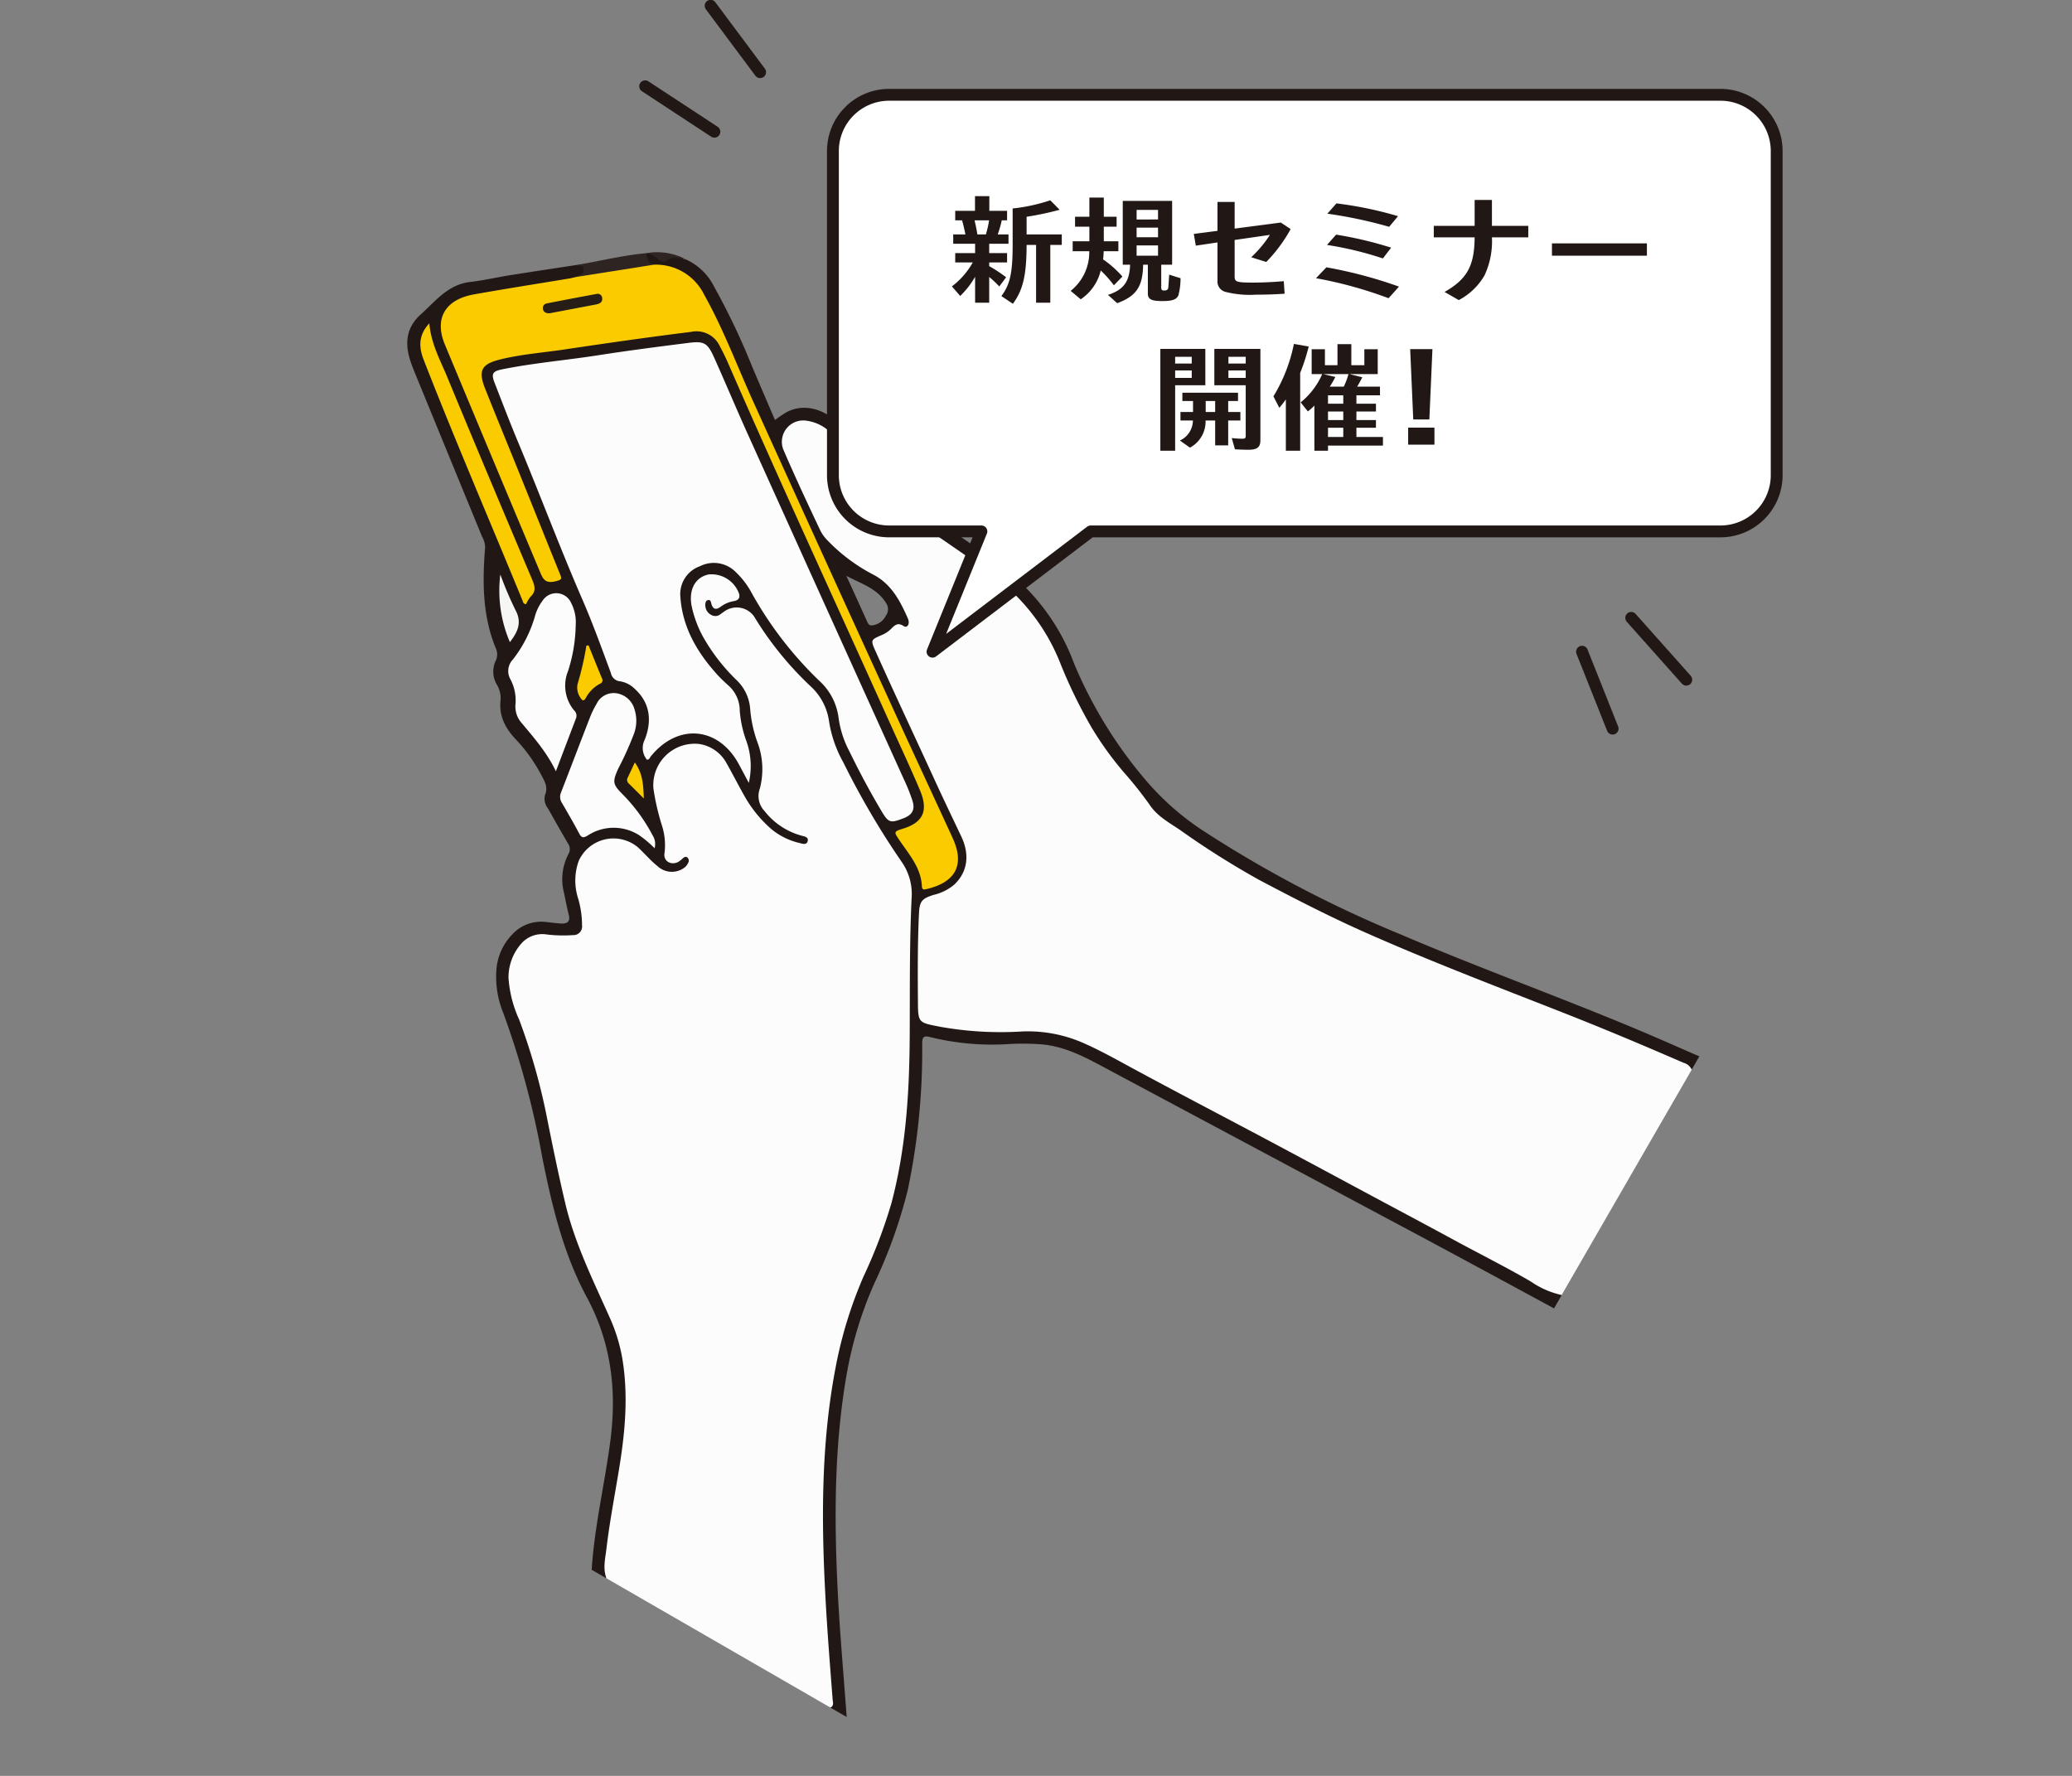
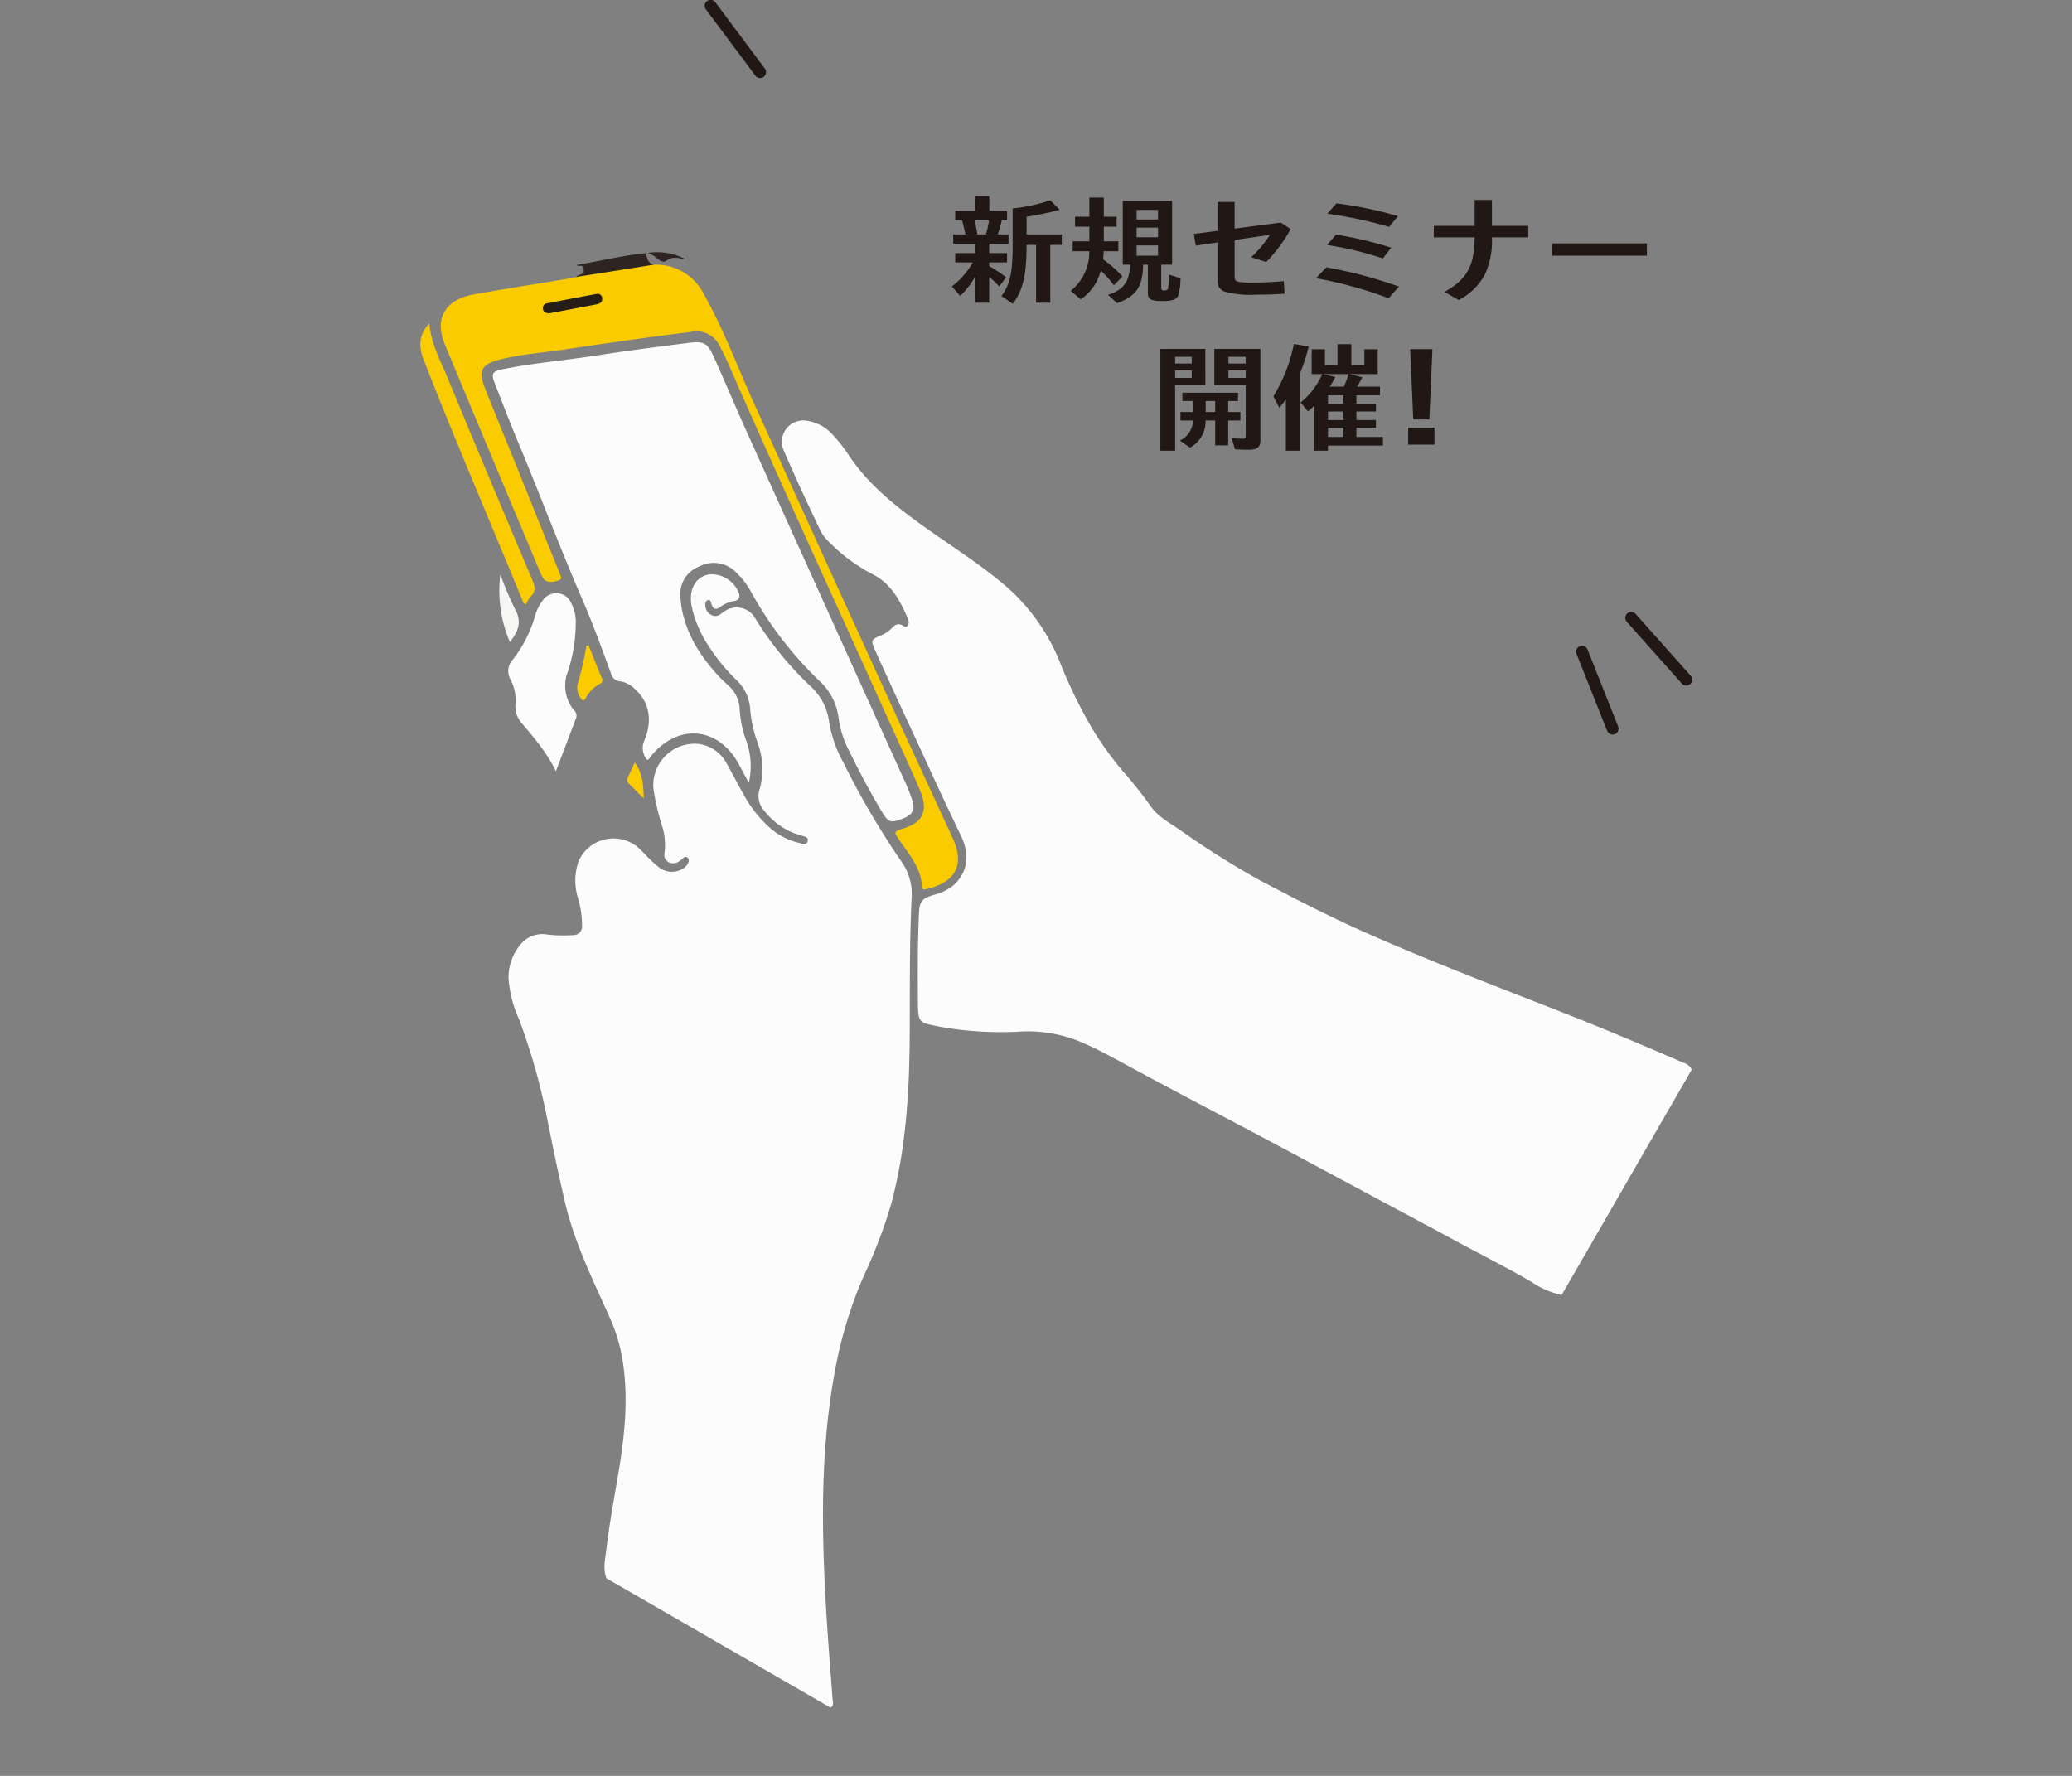
<svg xmlns="http://www.w3.org/2000/svg" width="350" height="300" viewBox="0 0 350 300">
  <rect x="0" y="0" width="350" height="300" fill="#808080" stroke="none" />
  <defs>
    <clipPath id="clip-path">
      <rect id="長方形_278" data-name="長方形 278" width="350" height="300" transform="translate(-1091 4682)" fill="#fff" stroke="#707070" stroke-width="1" />
    </clipPath>
  </defs>
  <g id="info_session_line_seminar" transform="translate(1091 -4682)" clip-path="url(#clip-path)">
    <g id="グループ_377" data-name="グループ 377" transform="translate(-1249.805 -244.263)">
      <g id="qITk0a" transform="matrix(0.966, -0.259, 0.259, 0.966, -62.037, 4339.827)">
        <g id="グループ_375" data-name="グループ 375" transform="translate(89.294 690.023)">
          <g id="グループ_374" data-name="グループ 374">
-             <path id="パス_1309" data-name="パス 1309" d="M175.208,728.137a9.627,9.627,0,0,1,3.711,5.146,47.825,47.825,0,0,0,4.584,9.708,132.3,132.3,0,0,0,11.371,14.239c5.627,6.487,9.564,13.663,10.363,22.4a56.041,56.041,0,0,0,4.162,16.509c1.122,2.69,2.578,5.249,3.586,7.977a15.837,15.837,0,0,0,2.566,4.544,168.532,168.532,0,0,0,19.737,20.431c12.022,10.654,25.148,19.888,38.012,29.458,5.876,4.371,11.727,8.772,17.325,13.5l1.828-1.828c-3.149-2.5-6.271-5.032-9.453-7.487-11.215-8.655-22.849-16.753-33.99-25.509a202.783,202.783,0,0,1-27.224-25.06,45.425,45.425,0,0,1-7.681-11.456,75.046,75.046,0,0,1-6.474-21.912,35.9,35.9,0,0,0-4.866-15.031c-3.186-5.107-7.191-9.553-11.071-14.1-4.311-5.055-8.165-10.375-10.3-16.771a19.336,19.336,0,0,0-1.625-3.509c-1.906-3.3-5.021-4.9-8.077-4.183a22.028,22.028,0,0,0-2.206.767c-.467-3.261-.929-6.43-1.372-9.6a118.862,118.862,0,0,0-2.724-14.813,9.855,9.855,0,0,0-3.4-5.674c-.6-.095-.78-.929-1.388-.9-1.758.084-3.059-.894-4.42-1.762a.467.467,0,0,1-.062-.043l-.064-.024-.322-.035c-.729,1.011-.3,1.75.564,2.383a5.983,5.983,0,0,0,1.066.426,8.1,8.1,0,0,1,5.514,5.941,64.45,64.45,0,0,1,1.527,6.865c1.194,7.079,2.025,14.213,3.235,21.291,2.138,12.5,4.218,25.012,6.324,37.519,1.271,7.552,2.571,15.1,3.846,22.649.717,4.247,1.6,8.468,2.14,12.743.457,3.612-1.671,5.918-5.317,5.855-.63-.011-1.238-.094-1.131-.91.356-2.688-.683-5.085-1.531-7.517-.6-1.714-.637-1.7,1.182-1.844a4.075,4.075,0,0,0,4.136-4.364,15.556,15.556,0,0,0-.2-2.861c-.927-5.426-1.74-10.871-2.647-16.3-2.42-14.492-4.73-29-7.148-43.495-1.079-6.468-1.846-12.986-3.105-19.424-.613-3.139-1.615-3.988-4.735-4.485-9.22-1.47-18.532-2.216-27.77-3.549a30.4,30.4,0,0,0-5.729-.279,2.547,2.547,0,0,0-2.682,2.285,6.256,6.256,0,0,0-.057,2.142c1.455,10.91,2.636,21.853,3.978,32.776.054.44.483,1.2-.356,1.261-.687.053-1.62.153-1.816-.94-.068-.378-.12-.757-.176-1.135-1.26-8.521-2.36-17.064-3.53-25.6-.741-5.4-1.493-10.808-2.045-16.236-.182-1.786.037-3.518,1.707-4.569a6.6,6.6,0,0,1,3.958-1.08c2.866.175,5.717.523,8.58.715,3.291.221,6.551.808,9.858.812.827-.129,1.736-.133,1.8-1.317.057-1.018-.829-.629-1.286-.881-3.752-.414-7.5-.844-11.256-1.236-2.285-.239-4.59-.316-6.858-.65-3.717-.547-6.467,1.63-9.462,3.141-2.761,1.391-3.817,3.761-3.732,6.728.029,1,.151,2,.279,3q1.864,14.6,3.738,29.189a3.763,3.763,0,0,1,.051,1.838c-1.952,5.486-3.457,11.047-2.694,16.965a2.5,2.5,0,0,1-.59,2.106,4.289,4.289,0,0,0-.859,3.786,4.51,4.51,0,0,1,.006,2.691c-1.066,2.583-.491,4.979.786,7.291a27.213,27.213,0,0,1,2.575,6.978c.266,1.129.537,2.187-.3,3.253a2.625,2.625,0,0,0-.1,2.362c.561,2.178,1.108,4.359,1.713,6.525a1.665,1.665,0,0,1-.4,1.809,9.123,9.123,0,0,0-2.394,6c-.068,1.29-.175,2.58-.187,3.871s-.7,1.431-1.692,1.1c-.816-.271-1.606-.619-2.412-.921a6.638,6.638,0,0,0-6.054.629,9.573,9.573,0,0,0-4.06,5.042,16.168,16.168,0,0,0-.758,7.37,145.337,145.337,0,0,1,.05,25.092c-.544,8.329-.8,16.687,1.133,24.871,2.015,8.527.838,16.59-2.459,24.547-2.8,6.759-6.311,13.212-8.664,20.162l2.032,2.032a45.493,45.493,0,0,1,2.083-5.8c2.279-5.162,4.655-10.283,6.849-15.481,3.247-7.693,4.722-15.621,2.967-23.975a79.72,79.72,0,0,1-1.726-20.549c.554-10.8,1.465-21.59.167-32.4a10.389,10.389,0,0,1,.765-5.352c1.327-3.1,4.094-4.714,6.8-3.876,1.592.493,3.17,1,4.792,1.408,1.427.361,1.836-.147,2.184-1.22a12.9,12.9,0,0,0,.561-3.389c.064-1.337.089-2.683.263-4.008a6.342,6.342,0,0,1,5.057-5.556,6.181,6.181,0,0,1,6.573,3.32A35.316,35.316,0,0,0,130.65,794a3.741,3.741,0,0,0,4.82,1.306c.768-.421,1.64-.966,1.119-1.988-.552-1.086-1.261-.549-1.962.036a1.356,1.356,0,0,1-1.836-.208c-.565-.485-.115-.973.162-1.39a5.2,5.2,0,0,0,.663-2.892c.055-2.248.043-4.5.127-6.745a7.172,7.172,0,0,1,.886-3.59c1.58-2.548,4.075-3.225,6.832-3.015,2.578.2,3.97,1.975,4.665,4.271.887,2.927,1.335,5.977,2.391,8.863a13.768,13.768,0,0,0,6.635,7.963c.6.31,1.306.619,1.757-.194.464-.837-.025-1.3-.769-1.672a11.584,11.584,0,0,1-5.63-6.788,1.2,1.2,0,0,1,.072-1.333,12.021,12.021,0,0,0,2.219-6.558c.264-2.48-.317-5,.279-7.444a8.458,8.458,0,0,0-1.278-6.837,23.423,23.423,0,0,1-2.589-5.585,17.844,17.844,0,0,1-.866-8.9,3.1,3.1,0,0,1,2.656-2.66,3.36,3.36,0,0,1,3.605,1.515,9.612,9.612,0,0,1,1.2,2.6c.186.58.08.808-.588.654a4.33,4.33,0,0,0-2.946.295c-.97.48-1.092.171-.8-.723.159-.489.112-.989-.468-1.185-.635-.215-1.015.161-1.206.707a2.5,2.5,0,0,0,.352,2.815c.787.814,1.612.567,2.5.166,2.151-.977,3.8-.208,4.528,2.039.366,1.138.766,2.266,1.158,3.4,1.4,4.046,3.6,7.7,5.588,11.467a6.833,6.833,0,0,1,.872,4.285,19.219,19.219,0,0,0,.152,6.288,104.217,104.217,0,0,0,4.81,18.451,15.528,15.528,0,0,1,.115,10.7c-2.785,8.943-5.076,18.039-7.745,27.019-3.049,10.261-7.372,19.922-14.351,28.192a82.486,82.486,0,0,0-13.742,23.9c-4.406,11.434-7.137,23.313-9.469,35.3q-1.163,5.976-2.352,11.947l2.236,2.235c1.482-7.751,2.825-15.53,4.546-23.234,2.481-11.106,5.534-22.032,10.314-32.4a65.616,65.616,0,0,1,8.68-13.977,84.628,84.628,0,0,0,9.457-13.66,114.446,114.446,0,0,0,8.782-23.31c.31-1.122.63-1.221,1.61-.677a43.7,43.7,0,0,0,11.923,4.441,43.363,43.363,0,0,1,6.084,1.664c3.873,1.461,6.74,4.294,9.678,7.044q21.7,20.325,43.406,40.635c6.285,5.892,12.528,11.83,18.79,17.748l1.828-1.828c-.6-.554-1.195-1.1-1.788-1.661q-30.659-28.735-61.286-57.505a31.025,31.025,0,0,0-16.224-8.561,39.859,39.859,0,0,1-12.28-4.7c-.757-.419-1-.791-.753-1.668,1.526-5.335,3.052-10.67,4.44-16.042.429-1.66,1.256-2.172,2.895-2.2,5.611-.08,8.41-3.484,7.463-9.014-1.545-9.007-3.141-18.006-4.715-27.008-.445-2.543-.913-5.082-1.306-7.633-.046-.3-.46-1.162.373-1.005,1.753.331,3.024-.516,4.354-1.517.236.707.243,1.641,1.288,1.39.966-.233,1.015-1.02.921-1.835-.011-.095-.018-.19-.033-.285-.609-3.657-1.652-7.079-4.734-9.53a14.519,14.519,0,0,1-2.256-2.4c-1.359-1.722-2.874-3.506-3.326-5.611-1.1-5.141-1.829-10.363-2.708-15.552a1.876,1.876,0,0,1,.192-1.357A3.493,3.493,0,0,1,175.208,728.137Zm4.371,32.478a1.844,1.844,0,0,1-.583,2.147,2.942,2.942,0,0,1-2.72.944c-.391-.09-.5-.38-.555-.737q-.695-4.233-1.409-8.463C176.3,756.393,178.724,757.833,179.578,760.615Z" transform="translate(-89.294 -690.023)" fill="#211816" />
            <path id="パス_1310" data-name="パス 1310" d="M205.419,695.5c.028.008-.009-.01,0,0Z" transform="translate(-138.592 -692.345)" fill="#211816" />
          </g>
          <path id="パス_1311" data-name="パス 1311" d="M123.694,981.415,92.807,950.528c-.18-1.756.67-3.265,1.279-4.791,1.686-4.223,3.675-8.317,5.549-12.46,2.594-5.732,4.77-11.6,5.377-17.933a28.755,28.755,0,0,0-.279-7.3c-1.083-6.8-2.448-13.578-2.239-20.516.144-4.781.423-9.557.731-14.33a105.716,105.716,0,0,0-.217-17.634,20.175,20.175,0,0,1,.086-7.278,8.642,8.642,0,0,1,3.464-4.95,4.715,4.715,0,0,1,4.661-.463,23.234,23.234,0,0,0,4.261,1.257,1.459,1.459,0,0,0,1.91-1.2,16.171,16.171,0,0,0,.537-4.546,9.835,9.835,0,0,1,1.732-6.1,6.441,6.441,0,0,1,10.242.337c.822,1.293,1.467,2.693,2.376,3.933a3.545,3.545,0,0,0,4.131,1.515,2.063,2.063,0,0,0,1.05-.716.7.7,0,0,0,.054-.921c-.239-.273-.528-.128-.787-.008a3.98,3.98,0,0,1-.925.384c-1.332.247-2.351-.831-1.808-2.026a10.885,10.885,0,0,0,.8-4.623,39.419,39.419,0,0,1,.231-6.45,6.992,6.992,0,0,1,9.394-5.247,6.324,6.324,0,0,1,3.648,4.378c.527,2.039.96,4.1,1.487,6.142a21.192,21.192,0,0,0,2.922,6.519,11.576,11.576,0,0,0,4.07,3.55c.438.252,1.022.637,1.363-.032.287-.561-.287-.832-.7-1.068a11.881,11.881,0,0,1-5.051-5.691,3.669,3.669,0,0,1,.227-3.873A12.915,12.915,0,0,0,154,820.629a21.587,21.587,0,0,1,.268-5.568,7.451,7.451,0,0,0-.871-5.259,32.27,32.27,0,0,1-3.658-8.7,19.053,19.053,0,0,1-.5-5.559c.246-2.805,1.909-4.478,4.2-4.314a4.945,4.945,0,0,1,4.077,4.519c-.034.773-.506.982-1.157.929a5.174,5.174,0,0,0-2.395.329c-.868.349-1.395.166-1.411-.88,0-.306.078-.758-.43-.746-.392.009-.53.371-.617.7a1.836,1.836,0,0,0,.521,1.841,1.376,1.376,0,0,0,1.588.291c.36-.128.71-.288,1.082-.385a3.6,3.6,0,0,1,4.267,2.231,56.235,56.235,0,0,0,6.09,13.747,9.854,9.854,0,0,1,1.547,6.714,20.7,20.7,0,0,0,.541,7.262,135.2,135.2,0,0,0,5.18,18.815,9.428,9.428,0,0,1,.026,6.3c-2.36,7.387-4.287,14.9-6.333,22.379-2.521,9.213-5.537,18.23-10.328,26.551a86.332,86.332,0,0,1-7.725,10.693,72,72,0,0,0-8.587,13.72c-5.631,11.638-8.921,24.015-11.591,36.593-1.223,5.759-2.292,11.547-3.371,17.334C124.319,980.645,124.406,981.27,123.694,981.415Z" transform="translate(-90.775 -732.982)" fill="#fcfcfc" />
          <path id="パス_1312" data-name="パス 1312" d="M347.856,899.463l-31.079,31.079a14.6,14.6,0,0,1-4.429-3.54c-3.44-3.468-7.1-6.7-10.635-10.061-4.436-4.215-8.923-8.379-13.378-12.577q-6.472-6.1-12.968-12.176c-6.327-5.905-12.711-11.749-18.991-17.707-2.035-1.931-4.061-3.906-6.258-5.692a23.267,23.267,0,0,0-9.813-4.838,58.237,58.237,0,0,1-13.192-4.36c-3.375-1.649-3.425-1.576-2.492-5.162,1.241-4.771,2.5-9.538,4-14.235.63-1.969,1.13-2.32,3.214-2.4a8.439,8.439,0,0,0,3.765-.752c2.7-1.435,3.924-4.117,3.293-7.581-.627-3.438-1.278-6.872-1.86-10.317-1.333-7.883-2.751-15.752-4.023-23.645-.326-2.026-.3-2.073,1.685-2.362a4.894,4.894,0,0,0,1.766-.57c.764-.441,1.419-.871,2.241.063.47.535,1.17-.06,1.016-1.059-.493-3.2-1.19-6.349-3.719-8.662a29.506,29.506,0,0,1-5.935-7.515,6.472,6.472,0,0,1-.779-1.989c-.884-4.851-1.744-9.706-2.46-14.585a3.607,3.607,0,0,1,4.933-3.98,7.25,7.25,0,0,1,3.777,3.562,25.473,25.473,0,0,1,1.774,4.234c1.794,5.1,4.843,9.432,8.19,13.584,3.96,4.912,8.331,9.486,11.874,14.743a33.623,33.623,0,0,1,5.254,14.588,83.5,83.5,0,0,0,2.288,11.834,55.4,55.4,0,0,0,3.3,8.719,65.534,65.534,0,0,1,2.846,6.583c.742,2.11,2.408,3.679,3.83,5.326A142.62,142.62,0,0,0,285.6,849.6c4.906,4.55,9.854,9.05,15.071,13.262,9.278,7.492,18.935,14.473,28.52,21.552,5.967,4.407,11.827,8.954,17.629,13.575A2.1,2.1,0,0,1,347.856,899.463Z" transform="translate(-146.525 -717.434)" fill="#fcfcfc" />
          <path id="パス_1313" data-name="パス 1313" d="M195.549,694.57c-.029.844-.131,1.713.79,2.218-1.168.668-2.331-.021-3.476-.092q-4.29-.266-8.572-.75c-.464-.052-.985.008-1.214-.559a1.642,1.642,0,0,1,.38-.161c.517-.075,1.057.11,1.228-.757.2-1-.811-.546-.975-1.019C187.653,693.842,191.631,693.89,195.549,694.57Z" transform="translate(-129.108 -691.478)" fill="#2e2522" />
          <path id="パス_1314" data-name="パス 1314" d="M211.244,698.186c-1.042-.444-1.977-1.2-3.278-.647-.513.216-1.1-.311-1.389-.806a5.114,5.114,0,0,0-1.266-1.277A10.285,10.285,0,0,1,211.244,698.186Z" transform="translate(-138.547 -692.33)" fill="#2e2522" />
          <path id="パス_1315" data-name="パス 1315" d="M175.931,795.628c-.266-1.149-.528-2.3-.8-3.448-1.661-7.054-8.145-9.439-14.025-5.165-.217.158-.358.466-.772.387a3.089,3.089,0,0,1,.51-3.37c2.2-2.976,2.356-5.995.62-8.684a4.492,4.492,0,0,0-2.079-1.916,1.732,1.732,0,0,1-1.145-1.751c-.41-4.378-.773-8.784-1.417-13.11-1.424-9.56-2.346-19.175-3.638-28.746-.474-3.507-.832-7.031-1.219-10.55-.187-1.693.149-2.011,1.894-1.9,5.4.347,10.732,1.307,16.107,1.888,5.135.554,10.257,1.241,15.375,1.943,2.637.361,3.109.844,3.537,3.5.762,4.722,1.4,9.464,2.174,14.184q5.143,31.445,10.326,62.884a30.441,30.441,0,0,1,.474,3.983c.047,1.561-.682,2.251-2.24,2.413-2.426.253-2.64.1-3.314-2.3-1.021-3.641-1.869-7.322-2.588-11.033a16.832,16.832,0,0,1-.293-5.851,10.188,10.188,0,0,0-1.561-6.993,62.9,62.9,0,0,1-7.168-17.3,13.857,13.857,0,0,0-1.629-3.97,5.207,5.207,0,0,0-5.622-2.578,4.989,4.989,0,0,0-4.538,4.172c-.987,5.065.316,9.763,2.611,14.25.391.766.848,1.5,1.314,2.225a5.664,5.664,0,0,1,.791,4.656,19.042,19.042,0,0,0-.26,5.146A12.524,12.524,0,0,1,175.931,795.628Z" transform="translate(-115.882 -701.627)" fill="#fcfcfc" />
          <path id="パス_1316" data-name="パス 1316" d="M165.068,695.585q3.738.4,7.475.793,2.893.306,5.787.608a9.042,9.042,0,0,1,6.88,7.047c1.661,6.512,2.277,13.195,3.368,19.8q4.454,26.978,8.995,53.942c1.409,8.4,2.876,16.788,4.314,25.182.089.518.178,1.039.228,1.562.46,4.824-2.529,6.437-6.776,6.253-.5-.021-.559-.271-.476-.65.67-3.057-.682-5.724-1.633-8.468-.587-1.692-.594-1.69,1.164-1.768,3.477-.154,4.867-1.821,4.355-5.54-.561-4.075-1.293-8.127-1.953-12.189-3.571-22.008-7.372-43.98-10.69-66.028-.15-.993-.357-1.978-.582-2.957a4.339,4.339,0,0,0-4.07-3.6c-7.156-1-14.33-1.855-21.507-2.678-3.61-.414-7.191-1.1-10.839-1.172-3.255-.061-4.111.83-3.728,4.109.6,5.132,1.267,10.256,1.894,15.385.738,6.031,1.457,12.064,2.2,18.093.109.875.129,1.054-1.03,1.026-1.945-.047-1.97-1.093-2.16-2.477q-2.8-20.478-5.538-40.964c-.681-5.137,2.435-7.319,6.893-6.937,5.433.464,10.856,1.049,16.283,1.577C164.306,695.572,164.688,695.569,165.068,695.585Z" transform="translate(-111.1 -691.676)" fill="#facc00" />
          <path id="パス_1317" data-name="パス 1317" d="M136.945,813.947c-.688-3.673-2.225-6.643-3.613-9.674a4.192,4.192,0,0,1-.025-3.087,7.549,7.549,0,0,0,.243-4.235,2.825,2.825,0,0,1,1.268-3.121,21.514,21.514,0,0,0,5.451-6.022,7.761,7.761,0,0,1,1.96-2.267,2.742,2.742,0,0,1,4.566,1.613,6.981,6.981,0,0,1-.224,3.817,26.551,26.551,0,0,1-3.258,7.155,6.551,6.551,0,0,0-.756,6.641,1.243,1.243,0,0,1,.035,1.354C140.779,808.625,138.974,811.135,136.945,813.947Z" transform="translate(-107.859 -730.276)" fill="#fcfcfc" />
-           <path id="パス_1318" data-name="パス 1318" d="M152.212,844.651a17.728,17.728,0,0,0-2.009-2.87,8.006,8.006,0,0,0-8.3-2.149c-.884.268-1.164.134-1.362-.739-.433-1.912-.946-3.806-1.465-5.7a1.867,1.867,0,0,1,.316-1.742c2.686-3.664,5.342-7.351,8.03-11.013a14.233,14.233,0,0,1,1.6-1.831,3.2,3.2,0,0,1,3.646-.951A3.732,3.732,0,0,1,155.007,821a6.348,6.348,0,0,1-1.15,4.066,53.988,53.988,0,0,1-4.085,4.994c-1.608,1.977-1.6,2.332-.328,4.542a29.267,29.267,0,0,1,3.015,7.878A2.7,2.7,0,0,1,152.212,844.651Z" transform="translate(-110.39 -744.104)" fill="#fcfcfc" />
          <path id="パス_1319" data-name="パス 1319" d="M136.1,698.817c-.6,3.437.183,6.493.582,9.552,1.6,12.244,3.284,24.477,4.985,36.707.163,1.177.2,2.114-1,2.759a5.2,5.2,0,0,0-1.062,1.03c-.47-.175-.391-.516-.424-.775-1.861-14.526-3.99-29.018-5.591-43.578C133.338,702.213,133.8,700.258,136.1,698.817Z" transform="translate(-108.073 -693.757)" fill="#facc00" />
          <path id="パス_1320" data-name="パス 1320" d="M155.872,802.176c.243,1.981.476,3.963.738,5.941a.614.614,0,0,1-.564.8,5.839,5.839,0,0,0-2.931,1.7c-.467.469-.687.308-.859-.261a2.968,2.968,0,0,1,.125-2.363,50.605,50.605,0,0,0,3.129-5.9Z" transform="translate(-115.945 -737.598)" fill="#facc00" />
          <path id="パス_1321" data-name="パス 1321" d="M136.436,786.858a22.058,22.058,0,0,1,1.4-11.451,59.469,59.469,0,0,0,.9,6.4C139.309,784.135,138.236,785.5,136.436,786.858Z" transform="translate(-109.205 -726.272)" fill="#f6f6f5" />
          <path id="パス_1322" data-name="パス 1322" d="M161.371,838.92c.849,2.245.364,4.177-.106,6.273-.646-1.116-1.221-2.124-1.812-3.122a.806.806,0,0,1,.139-1.036C160.143,840.386,160.688,839.732,161.371,838.92Z" transform="translate(-119.023 -753.235)" fill="#facc00" />
          <path id="パス_1323" data-name="パス 1323" d="M171.531,703.5a.823.823,0,0,1-.207-.791.774.774,0,0,1,.845-.627q4.28.287,8.555.632a.756.756,0,0,1,.722.9c-.1.745-.676.836-1.294.791q-3.851-.283-7.7-.571A1.43,1.43,0,0,1,171.531,703.5Z" transform="translate(-124.106 -695.14)" fill="#261d17" />
        </g>
      </g>
      <g id="グループ_376" data-name="グループ 376" transform="translate(4 1.778)">
-         <path id="合体_1" data-name="合体 1" d="M25.081,73.755H9.5a9.5,9.5,0,0,1-9.5-9.5V9.5A9.5,9.5,0,0,1,9.5,0H149.92a9.5,9.5,0,0,1,9.5,9.5V64.256a9.5,9.5,0,0,1-9.5,9.5H43.546L16.826,94.076Z" transform="translate(295.5 4940.5)" fill="#fff" stroke="#211816" stroke-linecap="round" stroke-linejoin="round" stroke-width="2" />
-       </g>
+         </g>
      <path id="パス_1325" data-name="パス 1325" d="M-53.1-8.56h3.26v-1.58h-1.82a16.891,16.891,0,0,0,.68-2.38h.9v-1.6h-3V-16.6H-55.5v2.48h-3.34v1.6h1.16c.18.64.44,1.74.56,2.38h-2.06v1.58h3.7v1.58h-3.36V-5.4h2.96A12.943,12.943,0,0,1-59.4-1.36L-58,.26a14.293,14.293,0,0,0,2.52-3.24V1.4h2.38V-2.94a14.446,14.446,0,0,1,1.7,1.6l1.16-1.56-.38-.28a24.224,24.224,0,0,0-2.48-1.6V-5.4h3.02V-6.98H-53.1Zm-.02-3.96a16.606,16.606,0,0,1-.54,2.38H-55.1c-.1-.7-.3-1.68-.48-2.38Zm7.94,4.16V1.4h2.4V-8.36h1.94v-1.78h-5.94v-2.98A50.233,50.233,0,0,0-41.2-14.3l-1.58-1.6a29.968,29.968,0,0,1-5.82,1.32l-.28.02-.26.04V-8.4c0,4.74-.42,6.68-1.9,8.68l1.94,1.3c1.72-2.34,2.3-4.82,2.32-9.94Zm21.14,3.34h1.84V-15.8h-8.34V-5.02h1.24c-.1,2.88-1.1,4.24-3.74,5.1l1.56,1.4c3.24-1.2,4.32-2.8,4.38-6.5h.8V-.16c0,.98.58,1.28,2.48,1.28,1.66,0,2.38-.26,2.68-.98a10.951,10.951,0,0,0,.36-2.88l-1.92-.6c-.08,1.4-.14,2.14-.16,2.26-.08.3-.26.42-.72.42a.828.828,0,0,1-.2-.02c-.2-.08-.26-.2-.26-.52Zm-4.16-9.26h3.62v1.62H-28.2Zm0,3h3.62v1.62H-28.2Zm0,3h3.62v1.74H-28.2Zm-7.98-4.84H-38.6v1.68h2.42v2.46H-39V-7.3h2.8A8.333,8.333,0,0,1-39.34-.6l1.7,1.42a8.122,8.122,0,0,0,3.38-4.86,18.11,18.11,0,0,1,2.22,2.5l1.44-1.48a17.6,17.6,0,0,0-3.26-2.9c.06-.52.08-.92.1-1.38h2.48V-8.98h-2.46v-2.46h2.16v-1.68h-2.16v-3.24h-2.44ZM-11.64-9.2l5.96-.86A19.944,19.944,0,0,1-8.84-6.28l2.54.8a25.4,25.4,0,0,0,4.12-5.56l-1.66-1.1-7.8,1.02v-4.5h-2.9v4.88l-4,.52.34,1.98,3.66-.54v6.52A1.791,1.791,0,0,0-13.22-.44a16.473,16.473,0,0,0,5.2.48C-6.3.04-5,0-3.2-.12l-.14-2.12C-5.16-2.08-6.92-2-8.58-2c-2.7,0-3.06-.12-3.06-1.02Zm27.6-4.02a63.772,63.772,0,0,0-10.4-2.16L4.02-13.64a75.84,75.84,0,0,1,10.44,2.22ZM14.8-7.9a64.891,64.891,0,0,0-9.3-2.2L3.96-8.36A57.439,57.439,0,0,1,13.4-6.08Zm1.32,6.58A75.843,75.843,0,0,0,3.86-4.58L2.1-2.74A70.969,70.969,0,0,1,14.36.64ZM28.9-11.58H22v1.94h6.9c-.04,4.82-1.28,7.06-5.08,9.22L26.22.96A10.894,10.894,0,0,0,30.56-3.2a13.54,13.54,0,0,0,1.26-6.44h6.14v-1.94H31.82v-4.38H28.9ZM41.96-8.62v2.08H58V-8.62ZM-16.59,9.2h-7.6V26.4h2.5V15.34h5.1Zm-5.1,1.34h2.8v1.14h-2.8Zm0,2.3h2.8V14.1h-2.8ZM-7.29,9.2h-7.78v6.14h5.3V23.9c0,.36-.14.48-.54.48a17.38,17.38,0,0,1-1.82-.12l.54,1.9c.62.04,1.56.08,2.26.08,1.5,0,2.04-.42,2.04-1.6Zm-5.4,1.34h2.92v1.14h-2.92Zm0,2.3h2.92V14.1h-2.92ZM-12.73,18h1.66V16.6h-9.4V18h1.8v1.86h-2.12V21.3h2.1a3.756,3.756,0,0,1-2.2,3.38l1.7,1.2a5,5,0,0,0,2.64-4.58h1.62v4.2h2.2V21.3h2.06V19.86h-2.06Zm-2.2,1.86h-1.6V18h1.6ZM8.93,17.04h3.98V15.58H9.05c.24-.38.36-.6.88-1.58l-2.16-.54h4.76V9.26H10.27v2.7H8.07V8.4H5.73v3.56H3.61V9.26H1.37v4.2H3.15A12.618,12.618,0,0,1-.49,18.24L.73,19.76a10.38,10.38,0,0,0,1.1-.98V26.4h2.3v-.86h9.28V24.08H8.93V22.52h3.3v-1.3H8.93V19.78h3.3V18.46H8.93Zm-2.22,0v1.42H4.13V17.04Zm0,2.74v1.44H4.13V19.78Zm0,2.74v1.56H4.13V22.52ZM4.43,15.58a14.559,14.559,0,0,0,.94-1.64l-2.04-.48H7.59a12.211,12.211,0,0,1-.8,2.12Zm-5-2.32A33.322,33.322,0,0,0,.87,8.8l-2.5-.44a27.192,27.192,0,0,1-3.46,8.86l1,1.94c.54-.66.76-.94,1.1-1.42V26.4H-.57ZM18.01,9.24l.52,11.88h2.72l.52-11.88ZM17.67,22.5v2.88h4.44V22.5Z" transform="translate(379 4976)" fill="#211816" />
      <path id="パス_1326" data-name="パス 1326" d="M-60.547,4797.659l5.172,13" transform="translate(486.586 238.696)" fill="none" stroke="#211816" stroke-linecap="round" stroke-width="2" />
      <path id="パス_1327" data-name="パス 1327" d="M-60.547,4797.659l5.172,13" transform="translate(-1149.654 501.605) rotate(-20)" fill="none" stroke="#211816" stroke-linecap="round" stroke-width="2" />
      <path id="パス_1328" data-name="パス 1328" d="M-60.547,4797.659l5.172,13" transform="matrix(-0.966, 0.259, -0.259, -0.966, 1471.309, 9588.676)" fill="none" stroke="#211816" stroke-linecap="round" stroke-width="2" />
-       <path id="パス_1329" data-name="パス 1329" d="M-60.547,4797.659l5.172,13" transform="matrix(-0.819, 0.574, -0.574, -0.819, 2983.75, 8912.553)" fill="none" stroke="#211816" stroke-linecap="round" stroke-width="2" />
    </g>
  </g>
</svg>